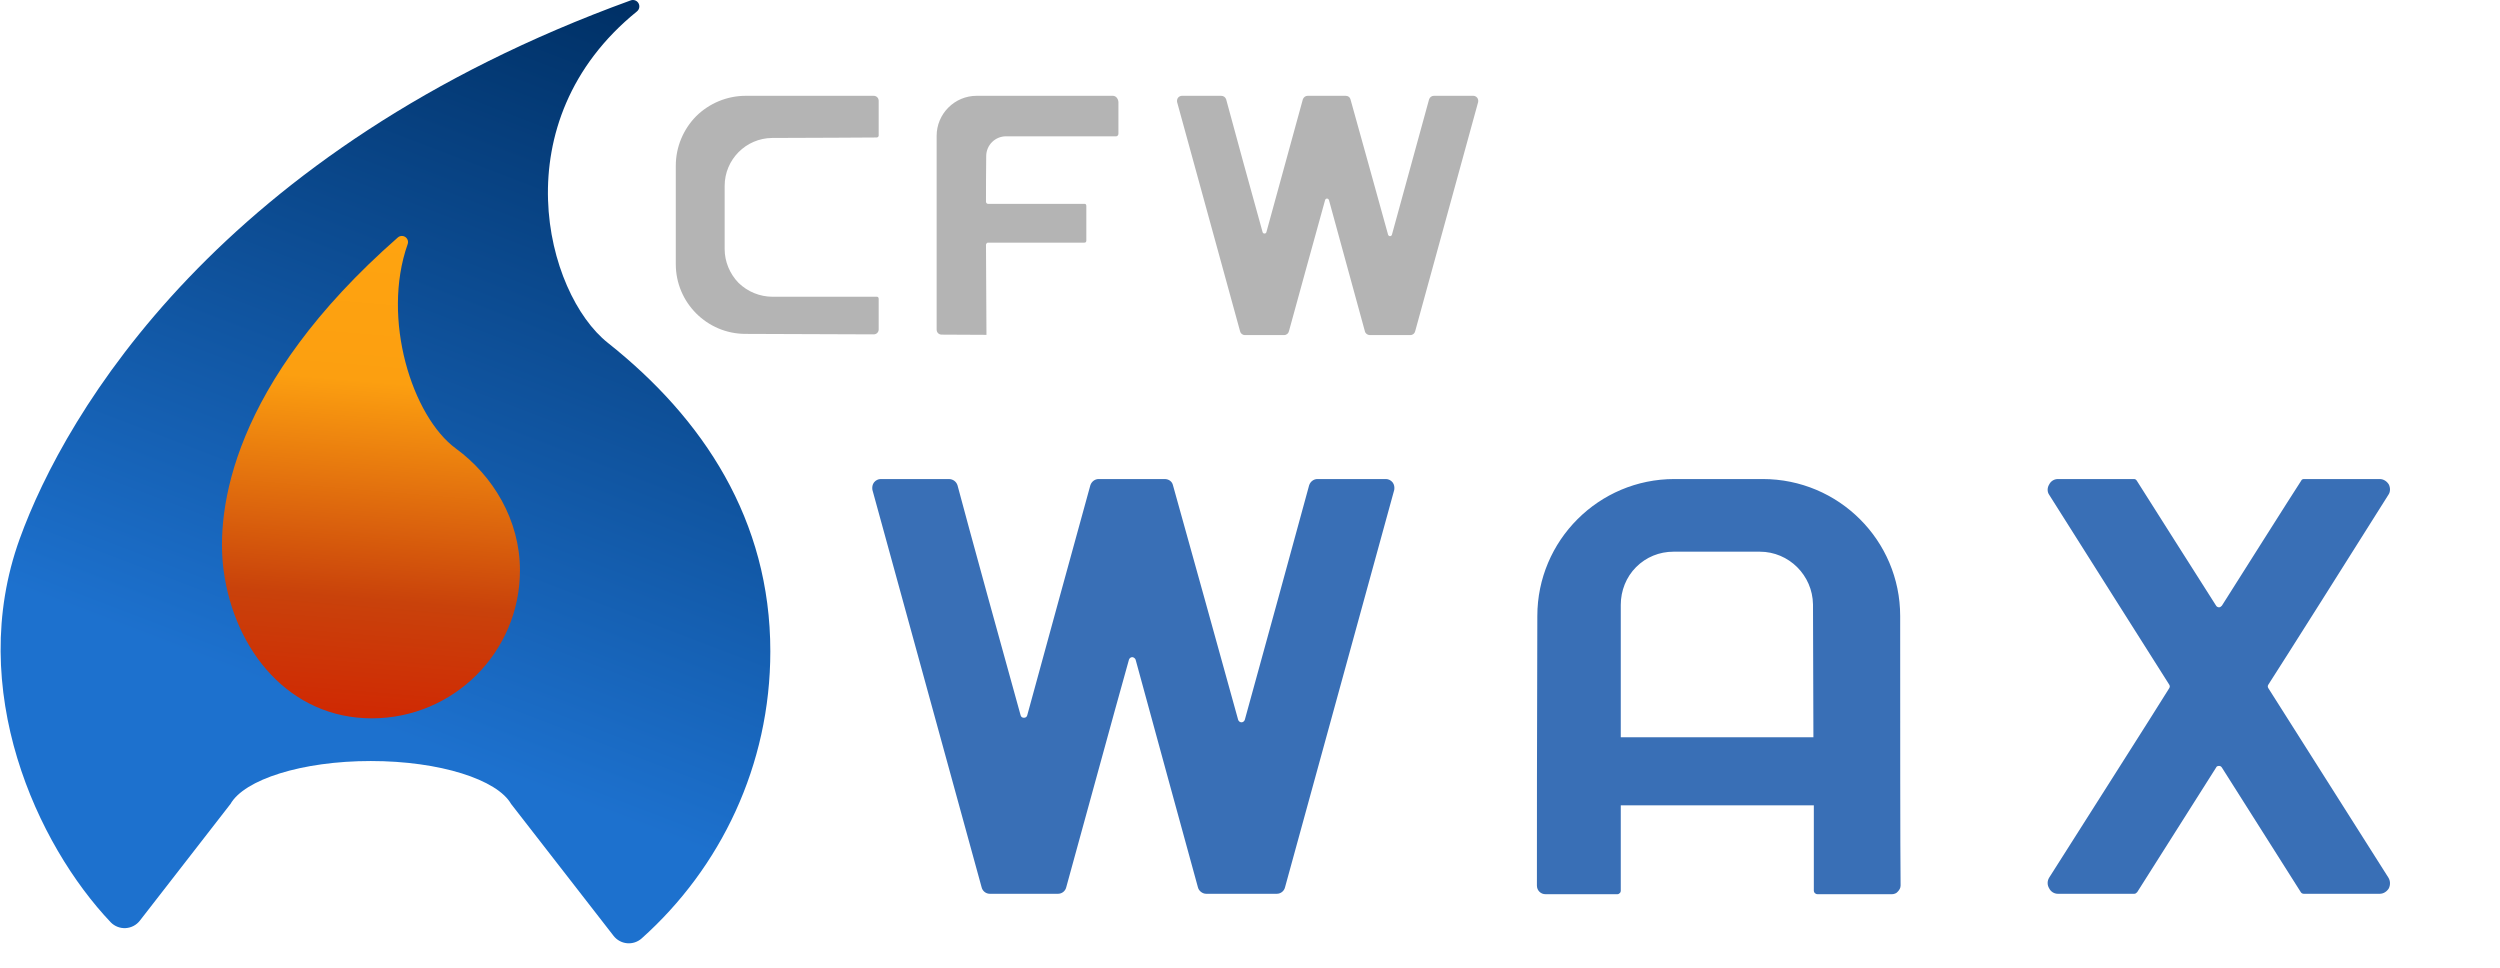
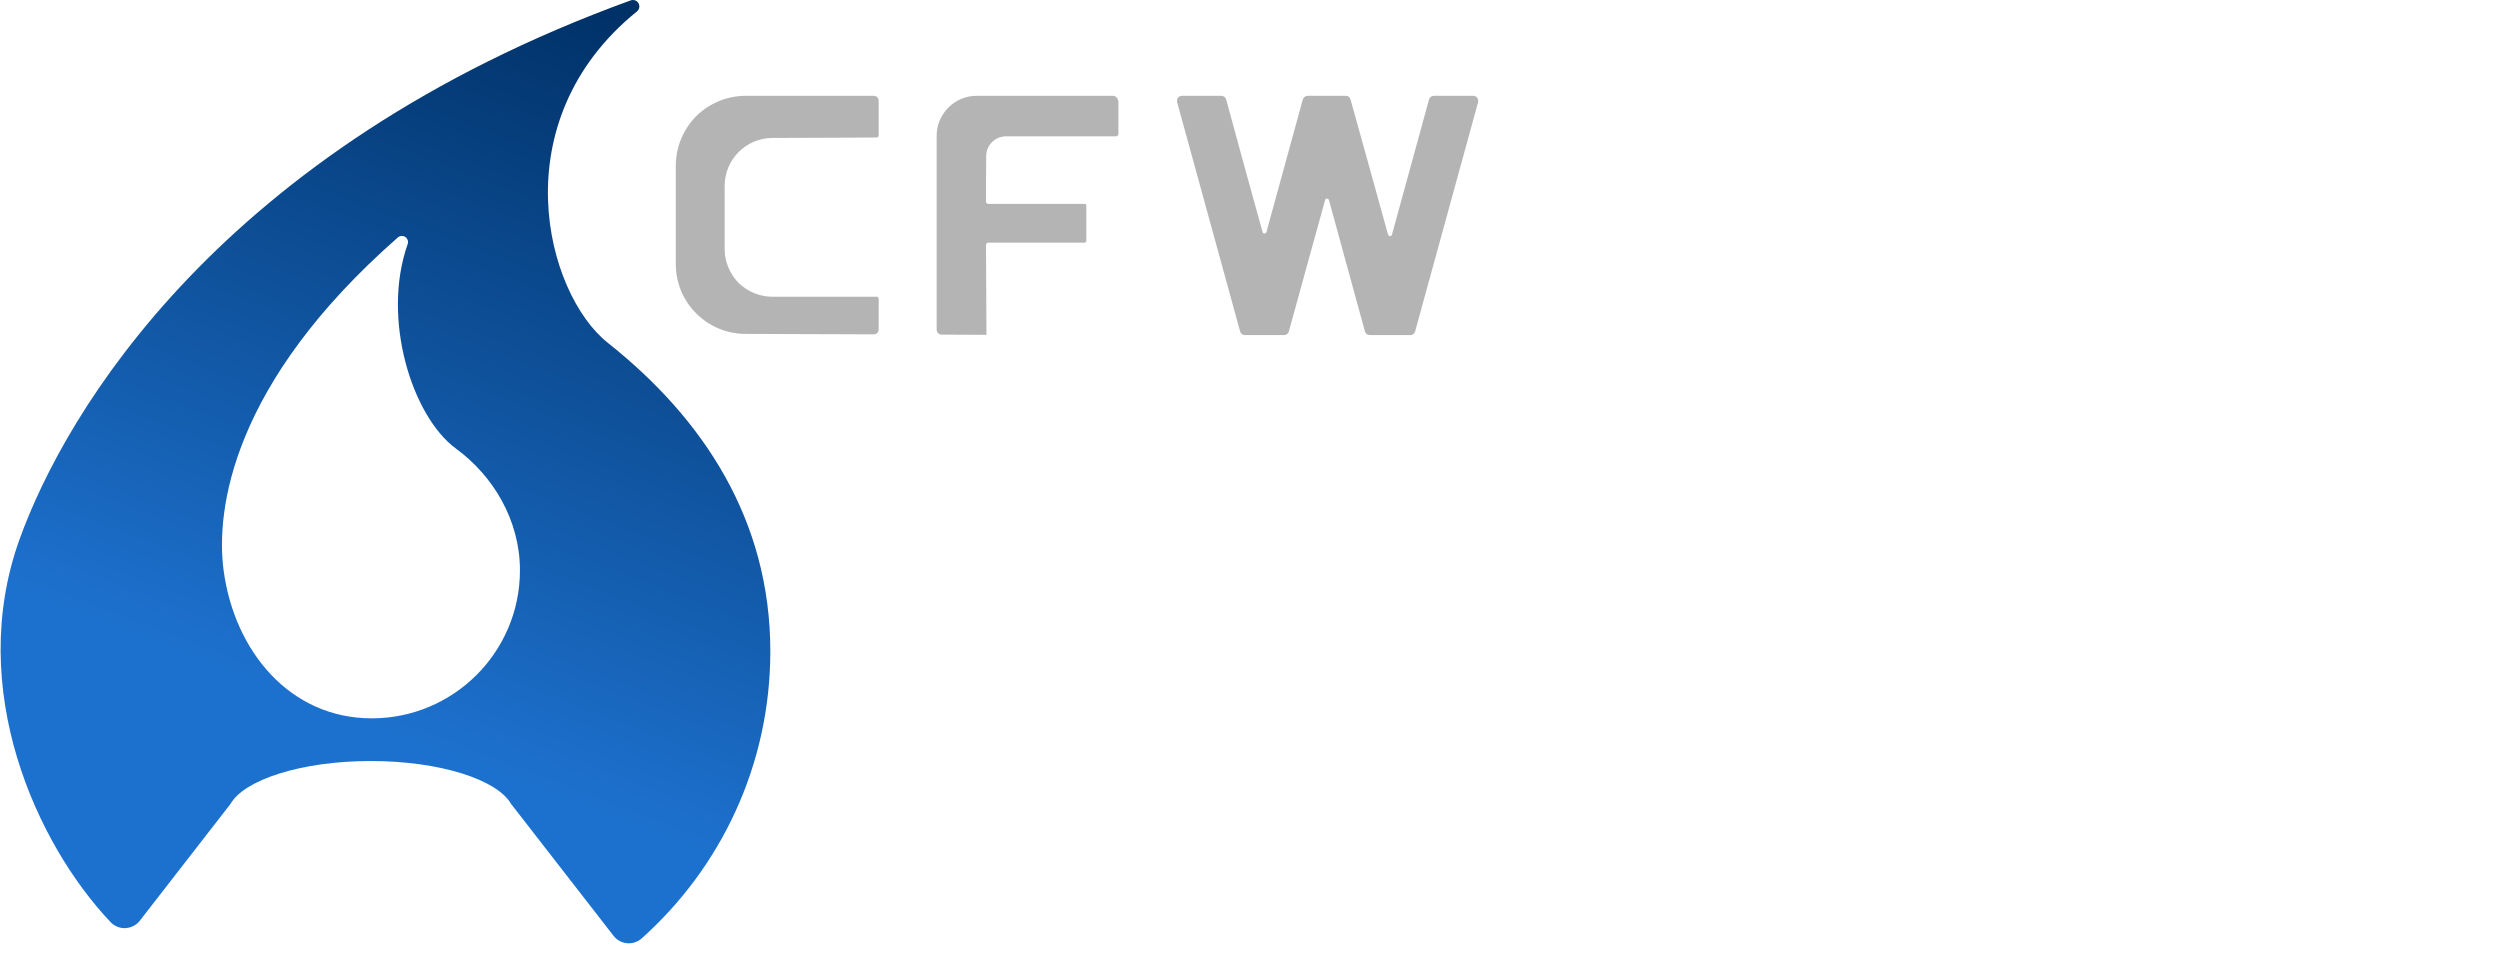
<svg xmlns="http://www.w3.org/2000/svg" width="100%" height="100%" viewBox="0 0 782.82 303">
  <g transform="matrix(1,0,0,1,-150.81,-105.636)">
    <g transform="matrix(2.663,0,0,1,10.572,2.643)">
      <g transform="matrix(0.376,0,0,1.105,-3.97,-38.105)">
-         <circle cx="266.625" cy="264.966" r="72.753" style="fill:url(#_Linear1);" />
-       </g>
+         </g>
      <g transform="matrix(0.376,0,0,1,-3.97,-2.643)">
        <path d="M194.35,393.921C193.283,395.298 191.672,396.147 189.933,396.251C188.194,396.354 186.494,395.702 185.271,394.461C162.257,370.21 139.756,321.524 156.776,274.369C171.067,234.778 219.464,152.441 347.849,105.76C348.771,105.421 349.803,105.797 350.289,106.649C350.776,107.502 350.576,108.582 349.815,109.203C307.245,143.727 321.249,197.544 340.702,212.988C370.536,236.673 391.516,268.447 391.516,309.571C391.516,345.295 375.956,377.413 351.254,399.506C350.005,400.608 348.356,401.144 346.698,400.987C345.039,400.83 343.52,399.995 342.499,398.679C333.228,386.745 310.51,357.453 310.51,357.453L310.494,357.453C306.169,349.732 288.135,343.934 266.572,343.934C245.009,343.934 226.975,349.732 222.65,357.453L222.633,357.453C222.633,357.453 203.09,382.652 194.35,393.921ZM293.217,246.114C279.502,236.062 269.858,205.464 278.092,182.118C278.403,181.293 278.112,180.362 277.387,179.86C276.661,179.359 275.688,179.415 275.025,179.997C223.029,225.688 218.035,265.391 220.547,284.233C223.926,309.582 241.309,330.568 266.882,330.568C292.455,330.568 313.217,309.806 313.217,284.233C313.217,268.439 304.772,254.584 293.217,246.114Z" style="fill:url(#_Linear2);" />
      </g>
    </g>
  </g>
  <defs>
    <linearGradient id="_Linear1" x1="0" y1="0" x2="1" y2="0" gradientUnits="userSpaceOnUse" gradientTransform="matrix(21.289,-219.783,242.941,19.259,255.836,411.996)">
      <stop offset="0" style="stop-color:rgb(56,111,182);stop-opacity:1" />
      <stop offset="0.13" style="stop-color:rgb(182,61,255);stop-opacity:1" />
      <stop offset="0.32" style="stop-color:rgb(210,33,0);stop-opacity:1" />
      <stop offset="0.52" style="stop-color:rgb(201,66,11);stop-opacity:1" />
      <stop offset="0.8" style="stop-color:rgb(252,159,16);stop-opacity:1" />
      <stop offset="1" style="stop-color:rgb(255,164,16);stop-opacity:1" />
    </linearGradient>
    <linearGradient id="_Linear2" x1="0" y1="0" x2="1" y2="0" gradientUnits="userSpaceOnUse" gradientTransform="matrix(-85.329,220.671,-220.671,-85.329,349.344,110.993)">
      <stop offset="0" style="stop-color:rgb(0,49,103);stop-opacity:1" />
      <stop offset="1" style="stop-color:rgb(29,113,206);stop-opacity:1" />
    </linearGradient>
  </defs>
  <g transform="matrix(1,0,0,1,210,30)">
    <path fill="rgb(180,180,180)" d="M64.54 62.92L31.91 62.92C27.94 62.92 24.11 61.35 21.26 58.58C18.49 55.73 16.91 51.90 16.91 48L16.91 28.20C16.91 19.95 23.59 13.27 31.76 13.20C44.44 13.20 61.16 13.05 64.54 13.05C64.84 13.05 65.14 12.75 65.14 12.45L65.14 1.58C65.14 0.68 64.46 0 63.56 0L23.51 0C17.66 0 12.11 2.33 7.99 6.38C3.94 10.50 1.61 16.05 1.61 21.90L1.61 52.73C1.61 64.72 11.36 74.55 23.44 74.55C38.96 74.63 58.09 74.70 63.56 74.70C64.01 74.70 64.39 74.55 64.69 74.25C64.99 73.95 65.14 73.58 65.14 73.13L65.14 63.52C65.14 63.38 65.06 63.23 64.99 63.08C64.84 62.92 64.69 62.92 64.54 62.92ZM99.34 45.98L129.56 45.98C129.71 45.98 129.86 45.90 130.01 45.83C130.09 45.67 130.16 45.52 130.16 45.38L130.16 34.42C130.16 34.28 130.09 34.13 130.01 33.98C129.86 33.83 129.71 33.83 129.56 33.83L99.34 33.83C99.19 33.83 99.04 33.75 98.89 33.60C98.81 33.53 98.74 33.30 98.74 33.15C98.74 30.75 98.74 22.20 98.81 18.90C98.81 15.45 101.59 12.68 105.04 12.68L139.54 12.68C139.69 12.68 139.84 12.60 139.99 12.45C140.14 12.30 140.21 12.08 140.21 11.85L140.21 2.03C140.21 1.50 139.99 0.98 139.69 0.60C139.39 0.23 138.94 0 138.49 0L95.81 0C92.44 0 89.29 1.35 86.96 3.68C84.64 6 83.29 9.15 83.29 12.52L83.29 73.20C83.29 74.10 83.96 74.78 84.86 74.78C88.76 74.78 98.89 74.85 98.89 74.85C98.89 74.85 98.74 50.85 98.74 46.65C98.74 46.42 98.81 46.27 98.96 46.20C99.04 46.05 99.19 45.98 99.34 45.98ZM251.35 0L238.98 0C238.30 0 237.70 0.45 237.48 1.13C235.83 7.20 228.10 35.40 225.85 43.50C225.78 43.73 225.55 43.95 225.25 43.95C224.95 43.95 224.73 43.73 224.65 43.50C222.40 35.40 214.60 7.20 212.88 1.13C212.73 0.45 212.13 0 211.38 0L199.45 0C198.78 0 198.18 0.45 197.95 1.13C196.30 7.13 188.73 34.65 186.55 42.67C186.48 42.98 186.25 43.13 185.95 43.13C185.65 43.13 185.43 42.98 185.35 42.67C183.10 34.65 175.53 7.13 173.95 1.13C173.73 0.45 173.13 0 172.38 0L160.08 0C159.63 0 159.18 0.23 158.88 0.60C158.58 0.98 158.50 1.50 158.58 1.95C161.58 12.83 175.98 65.33 178.30 73.72C178.45 74.40 179.05 74.92 179.80 74.92L192.10 74.92C192.85 74.92 193.45 74.40 193.60 73.72C195.25 67.80 202.68 40.58 204.93 32.63C205.00 32.40 205.23 32.17 205.53 32.17C205.75 32.17 206.05 32.40 206.13 32.63C208.30 40.58 215.73 67.80 217.38 73.72C217.53 74.40 218.20 74.92 218.88 74.92L231.63 74.92C232.38 74.92 232.98 74.40 233.13 73.72C235.45 65.33 249.85 12.83 252.85 1.95C252.93 1.50 252.85 0.98 252.55 0.60C252.25 0.23 251.80 0 251.35 0Z" />
  </g>
  <g transform="matrix(1,0,0,1,270,150)">
-     <path fill="rgb(57,111,182)" d="M163.98 0L142.53 0C141.36 0 140.32 0.78 139.93 1.95C137.07 12.48 123.68 61.36 119.78 75.40C119.65 75.79 119.26 76.18 118.74 76.18C118.22 76.18 117.83 75.79 117.70 75.40C113.80 61.36 100.28 12.48 97.29 1.95C97.03 0.78 95.99 0 94.69 0L74.02 0C72.85 0 71.81 0.78 71.42 1.95C68.56 12.35 55.43 60.06 51.66 73.97C51.53 74.49 51.14 74.75 50.62 74.75C50.10 74.75 49.71 74.49 49.58 73.97C45.68 60.06 32.55 12.35 29.82 1.95C29.43 0.78 28.39 0 27.09 0L5.77 0C4.99 0 4.21 0.39 3.69 1.04C3.17 1.69 3.04 2.60 3.17 3.38C8.37 22.23 33.33 113.23 37.36 127.79C37.62 128.96 38.66 129.87 39.96 129.87L61.28 129.87C62.58 129.87 63.62 128.96 63.88 127.79C66.74 117.52 79.61 70.33 83.51 56.55C83.64 56.16 84.03 55.77 84.55 55.77C84.94 55.77 85.46 56.16 85.59 56.55C89.36 70.33 102.23 117.52 105.09 127.79C105.35 128.96 106.52 129.87 107.69 129.87L129.79 129.87C131.09 129.87 132.13 128.96 132.39 127.79C136.42 113.23 161.38 22.23 166.58 3.38C166.71 2.60 166.58 1.69 166.06 1.04C165.54 0.39 164.76 0 163.98 0ZM237.51 102.18L297.96 102.18L297.96 128.96C297.96 129.48 298.48 130 299.13 130L322.40 130C323.05 130 323.83 129.74 324.22 129.22C324.74 128.70 325.13 128.05 325.13 127.27C325 116.48 325 75.53 325 42.90C325 19.24 305.76 0 281.97 0L254.28 0C230.62 0 211.38 19.24 211.38 42.90C211.25 75.53 211.25 116.48 211.25 127.27C211.25 128.05 211.51 128.70 212.03 129.22C212.55 129.74 213.20 130 213.98 130L236.47 130C236.73 130 236.99 129.87 237.25 129.61C237.38 129.48 237.51 129.22 237.51 128.96ZM297.83 80.86L237.51 80.86L237.51 39.39C237.51 34.97 239.20 30.68 242.32 27.56C245.44 24.44 249.60 22.75 254.02 22.75L281.06 22.75C290.16 22.75 297.57 30.16 297.70 39.26ZM440.30 64.35C443.68 59.15 468.90 19.24 477.87 4.94C478.52 4.03 478.52 2.73 478.00 1.69C477.35 0.65 476.31 0 475.14 0L451.48 0C451.09 0 450.70 0.13 450.57 0.52C447.84 4.68 430.03 32.89 425.74 39.65C425.48 39.91 425.22 40.17 424.83 40.17C424.44 40.17 424.05 39.91 423.92 39.65C419.63 32.89 401.69 4.68 399.09 0.52C398.83 0.13 398.57 0 398.18 0L374.39 0C373.22 0 372.18 0.65 371.66 1.69C371.01 2.73 371.01 4.03 371.66 4.94C380.63 19.24 405.98 59.15 409.23 64.35C409.49 64.74 409.49 65.13 409.23 65.52C405.98 70.85 380.63 110.63 371.66 124.80C371.01 125.84 371.01 127.14 371.66 128.18C372.18 129.22 373.22 129.87 374.39 129.87L398.31 129.87C398.70 129.87 398.96 129.61 399.22 129.35C401.82 125.19 419.63 97.11 423.92 90.35C424.05 89.96 424.44 89.83 424.83 89.83C425.22 89.83 425.48 89.96 425.74 90.35C430.03 97.11 447.84 125.19 450.44 129.35C450.57 129.61 450.96 129.87 451.35 129.87L475.14 129.87C476.31 129.87 477.35 129.22 478.00 128.18C478.52 127.14 478.52 125.84 477.87 124.80C468.90 110.63 443.68 70.85 440.30 65.52C440.04 65.13 440.04 64.74 440.30 64.35Z" />
-   </g>
+     </g>
</svg>